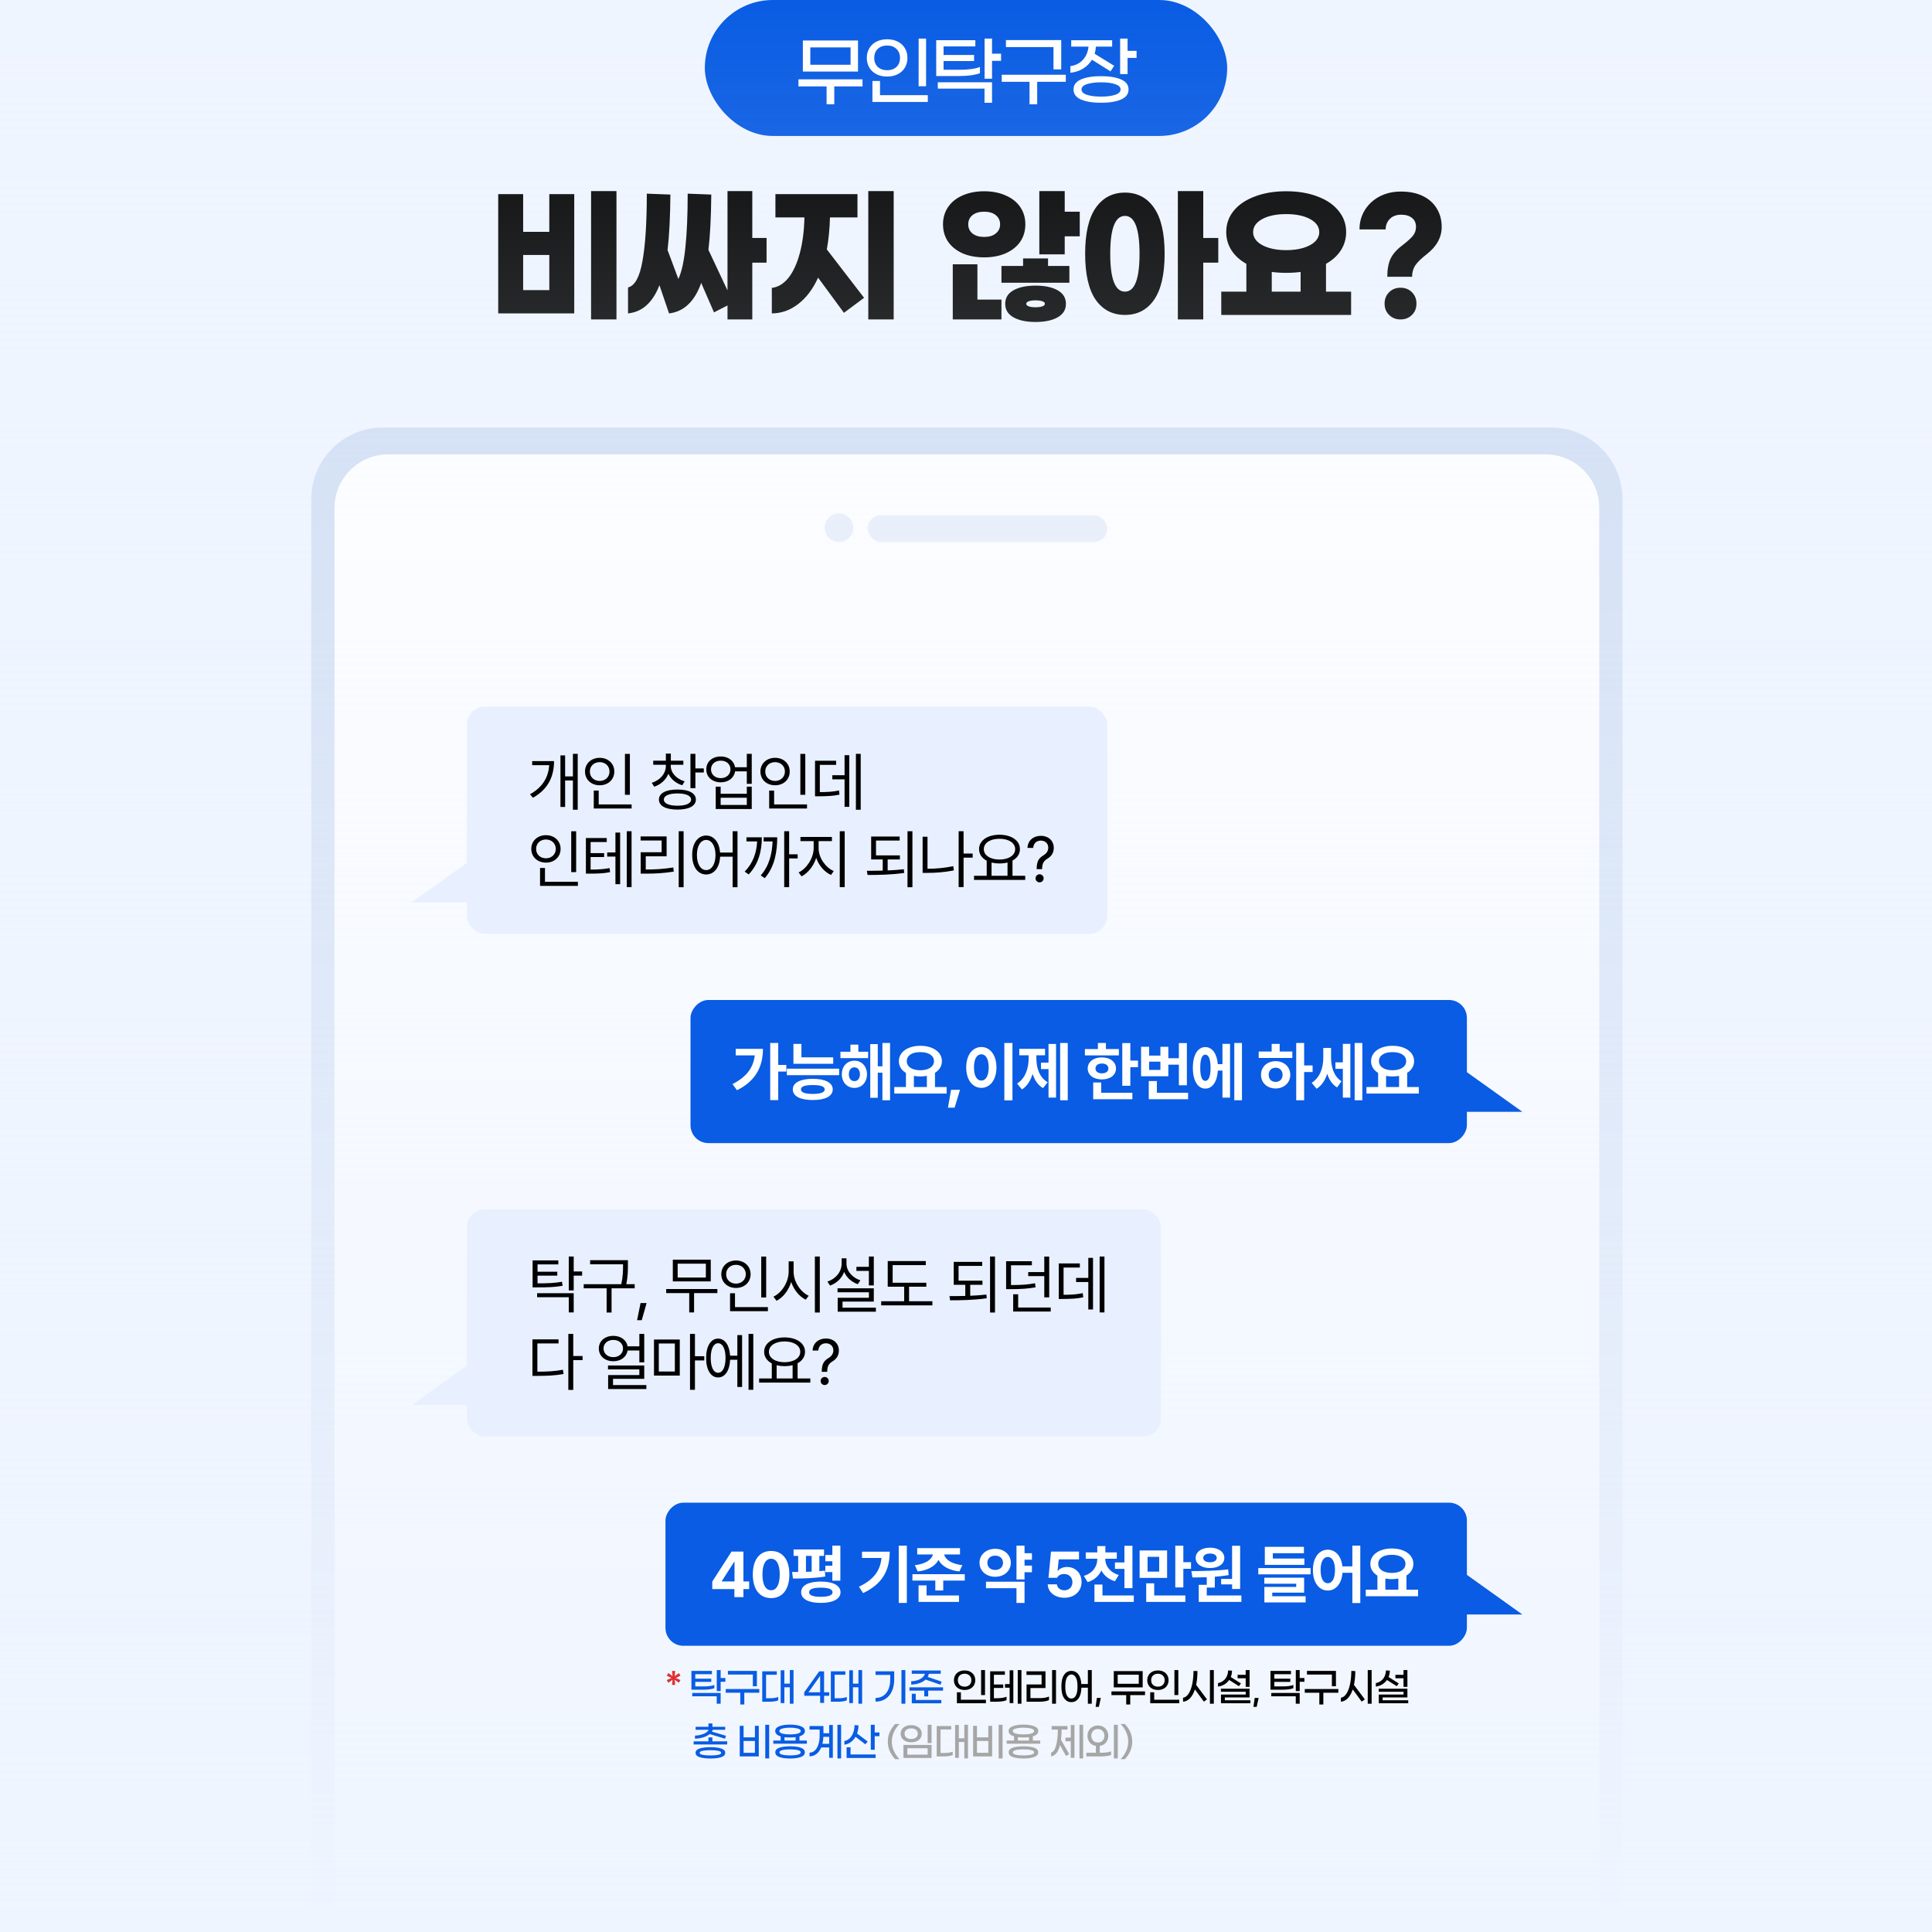
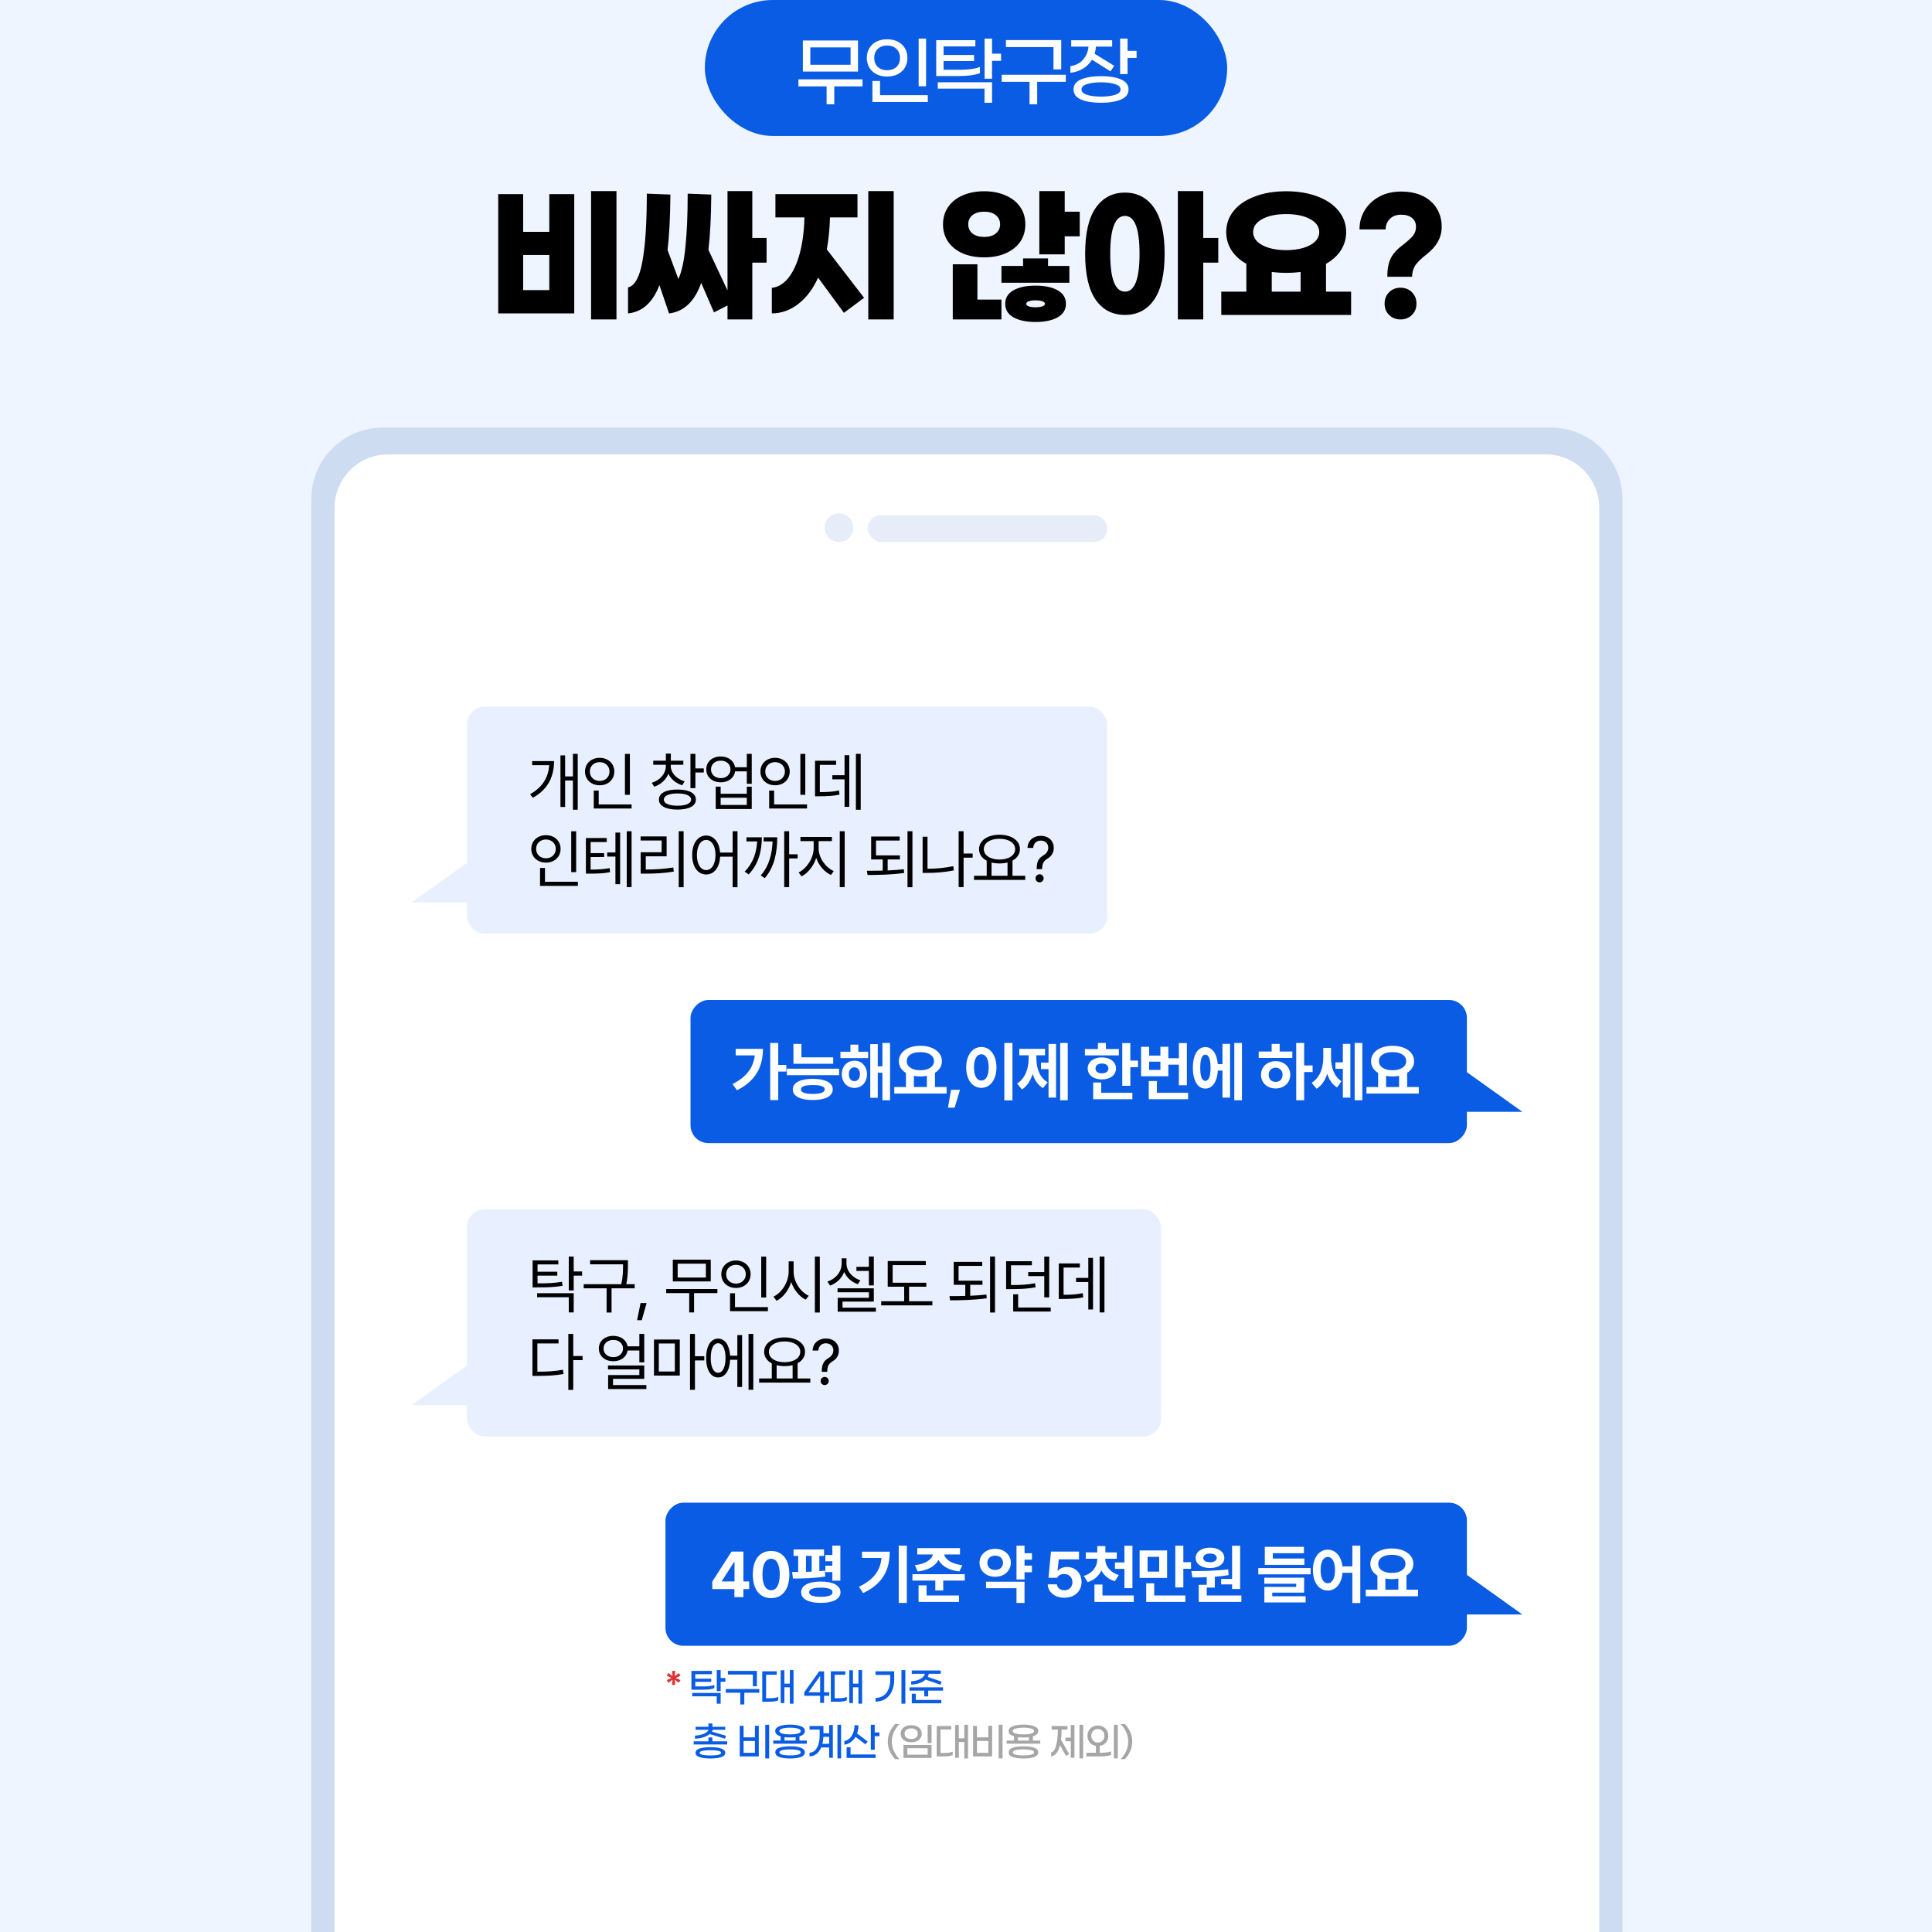
<svg xmlns="http://www.w3.org/2000/svg" width="1024" height="1024" viewBox="0 0 1024 1024" fill="none">
  <rect width="1024" height="1024" fill="#EFF5FF" />
  <rect x="373.572" width="276.859" height="72.059" rx="36.03" fill="#095CE3" />
  <path d="M454.764 37.941H425.535V21.455H454.764V37.941ZM450.822 25.118H429.477V34.317H450.822V25.118ZM457.154 45.786H442.181V55.264H438.119V45.786H423.185V42.043H457.154V45.786ZM486.898 20.459H490.84V45.706H486.898V20.459ZM470.212 40.569C468.035 40.569 466.124 40.145 464.478 39.295C462.858 38.445 461.61 37.277 460.734 35.791C459.858 34.277 459.42 32.578 459.42 30.693C459.42 28.808 459.858 27.123 460.734 25.636C461.61 24.123 462.858 22.941 464.478 22.092C466.124 21.242 468.035 20.817 470.212 20.817C472.389 20.817 474.287 21.242 475.907 22.092C477.526 22.941 478.774 24.109 479.65 25.596C480.526 27.083 480.964 28.782 480.964 30.693C480.964 32.605 480.526 34.304 479.65 35.791C478.774 37.277 477.526 38.445 475.907 39.295C474.287 40.145 472.389 40.569 470.212 40.569ZM470.212 37.224C472.256 37.224 473.902 36.64 475.15 35.472C476.398 34.277 477.022 32.684 477.022 30.693C477.022 28.702 476.385 27.109 475.11 25.915C473.862 24.72 472.23 24.123 470.212 24.123C468.168 24.123 466.509 24.72 465.234 25.915C463.987 27.109 463.363 28.702 463.363 30.693C463.363 32.684 463.987 34.277 465.234 35.472C466.509 36.64 468.168 37.224 470.212 37.224ZM462.407 42.919H466.429V50.445H491.756V54.029H462.407V42.919ZM530.579 32.246H525.8V41.724H521.858V20.459H525.8V28.463H530.579V32.246ZM519.389 38.777C518.327 39.229 516.814 39.6 514.849 39.892C512.911 40.158 510.748 40.291 508.358 40.291H496.213V21.295H516.96V24.601H500.115V29.14H516.283V32.366H500.115V36.985H508.677C510.987 36.985 513.071 36.852 514.929 36.587C516.814 36.322 518.301 35.95 519.389 35.472V38.777ZM497.049 43.596H525.8V54.467H521.818V46.981H497.049V43.596ZM558.372 24.959H533.164V21.256H562.473V36.786H558.372V24.959ZM564.902 43.357H549.73V55.264H545.668V43.357H530.934V39.614H564.902V43.357ZM602.412 26.95V30.693H597.633V39.255H593.691V20.459H597.633V26.95H602.412ZM578.757 31.649C577.589 33.587 576.009 35.167 574.018 36.388C572.054 37.583 569.824 38.313 567.328 38.578V35.034C570.089 34.662 572.306 33.547 573.979 31.689C575.678 29.804 576.66 27.481 576.925 24.72H567.766V21.335H589.469V24.72H580.868C580.788 25.994 580.562 27.255 580.191 28.503L590.545 34.875L588.593 37.822L578.757 31.649ZM583.576 40.37C587.956 40.37 591.474 40.941 594.129 42.083C596.81 43.224 598.151 45.003 598.151 47.419C598.151 49.834 596.81 51.613 594.129 52.755C591.474 53.896 587.956 54.467 583.576 54.467C579.195 54.467 575.664 53.896 572.983 52.755C570.328 51.613 569.001 49.834 569.001 47.419C569.001 45.003 570.328 43.224 572.983 42.083C575.664 40.941 579.195 40.37 583.576 40.37ZM583.576 51.202C586.655 51.202 589.151 50.883 591.062 50.246C592.974 49.609 593.929 48.666 593.929 47.419C593.929 46.171 592.974 45.228 591.062 44.591C589.151 43.954 586.655 43.636 583.576 43.636C580.523 43.636 578.027 43.954 576.089 44.591C574.178 45.228 573.222 46.171 573.222 47.419C573.222 48.666 574.178 49.609 576.089 50.246C578.001 50.883 580.496 51.202 583.576 51.202Z" fill="white" />
  <path d="M326.742 101.289V169.305H313.282V101.289H326.742ZM291.141 102.882H304.362V166.12H264.062V102.882H277.283V122.873H291.141V102.882ZM291.141 153.775V135.138H277.283V153.775H291.141ZM406.3 139.2H398.734V169.305H385.592V161.899L378.424 165.562L371.655 149.952C369.902 154.89 367.619 158.686 364.805 161.341C361.991 164.049 358.593 165.642 354.611 166.12H354.531V165.881L349.513 151.147C347.761 155.713 345.505 159.244 342.744 161.739C340.036 164.235 336.744 165.695 332.868 166.12V152.341C336.478 151.492 339.027 146.846 340.514 138.403C342.053 129.908 342.823 117.988 342.823 102.643L355.328 103.121C355.221 115.28 354.717 125.076 353.814 132.51L359.549 147.881C361.301 144.111 362.549 138.43 363.292 130.837C364.088 123.244 364.487 113.846 364.487 102.643L376.991 103.121C376.885 115.28 376.38 125.05 375.478 132.43L385.592 153.934V101.289H398.734V126.138H406.3V139.2ZM473.672 101.289V169.305H460.212V101.289H473.672ZM439.903 115.227C439.744 121.333 439.186 126.988 438.231 132.191L457.982 157.837L447.31 165.801L433.611 147.164C430.85 153.217 427.346 157.863 423.098 161.102C418.904 164.394 414.231 166.067 409.081 166.12V152.58C412.373 152.208 415.293 150.456 417.842 147.324C420.39 144.138 422.408 139.784 423.895 134.262C425.381 128.74 426.204 122.395 426.364 115.227H410.992V102.882H454.478V115.227H439.903ZM572.287 112.2V125.262H564.323V134.819H550.863V101.289H564.323V112.2H572.287ZM543.456 118.891C543.456 122.395 542.553 125.474 540.748 128.129C538.943 130.731 536.367 132.775 533.022 134.262C529.73 135.696 525.934 136.412 521.633 136.412C517.332 136.412 513.509 135.696 510.164 134.262C506.872 132.775 504.324 130.731 502.519 128.129C500.713 125.474 499.811 122.395 499.811 118.891C499.811 115.439 500.713 112.386 502.519 109.731C504.324 107.077 506.872 105.032 510.164 103.599C513.509 102.112 517.332 101.369 521.633 101.369C525.934 101.369 529.73 102.112 533.022 103.599C536.367 105.032 538.943 107.077 540.748 109.731C542.553 112.386 543.456 115.439 543.456 118.891ZM513.191 118.891C513.191 120.908 513.934 122.528 515.421 123.749C516.961 124.97 519.031 125.581 521.633 125.581C524.235 125.581 526.279 124.97 527.766 123.749C529.306 122.528 530.076 120.908 530.076 118.891C530.076 116.873 529.306 115.253 527.766 114.032C526.279 112.811 524.235 112.2 521.633 112.2C519.031 112.2 516.961 112.811 515.421 114.032C513.934 115.253 513.191 116.873 513.191 118.891ZM555.482 140.952H566.792V149.872H530.792V140.952H542.261V136.97H555.482V140.952ZM518.049 158.792H530.792V169.305H504.988V140.076H518.049V158.792ZM548.872 151.385C553.756 151.385 557.659 152.208 560.579 153.854C563.5 155.5 564.96 157.89 564.96 161.022C564.96 164.155 563.5 166.544 560.579 168.19C557.659 169.836 553.756 170.659 548.872 170.659C543.987 170.659 540.084 169.836 537.164 168.19C534.244 166.544 532.783 164.155 532.783 161.022C532.783 157.89 534.244 155.5 537.164 153.854C540.084 152.208 543.987 151.385 548.872 151.385ZM548.872 162.854C550.358 162.854 551.553 162.695 552.456 162.376C553.358 162.058 553.81 161.607 553.81 161.022C553.81 160.438 553.358 159.987 552.456 159.669C551.553 159.35 550.358 159.191 548.872 159.191C547.385 159.191 546.19 159.35 545.288 159.669C544.385 159.987 543.934 160.438 543.934 161.022C543.934 161.607 544.385 162.058 545.288 162.376C546.19 162.695 547.385 162.854 548.872 162.854ZM645.712 139.2H637.748V169.305H624.288V101.289H637.748V126.138H645.712V139.2ZM596.253 102.086C602.837 102.086 607.987 104.793 611.704 110.209C615.421 115.572 617.279 123.669 617.279 134.501C617.279 145.333 615.421 153.456 611.704 158.872C607.987 164.235 602.837 166.916 596.253 166.916C589.669 166.916 584.492 164.235 580.723 158.872C577.006 153.456 575.147 145.333 575.147 134.501C575.147 123.669 577.006 115.572 580.723 110.209C584.492 104.793 589.669 102.086 596.253 102.086ZM596.253 154.571C601.404 154.571 603.979 147.881 603.979 134.501C603.979 121.121 601.404 114.43 596.253 114.43C591.05 114.43 588.448 121.121 588.448 134.501C588.448 147.881 591.05 154.571 596.253 154.571ZM716.111 154.571V166.916H647.298V154.571H660.599V139.837C657.201 137.926 654.573 135.536 652.714 132.669C650.856 129.749 649.927 126.536 649.927 123.032C649.927 118.784 651.228 115.041 653.829 111.802C656.484 108.51 660.227 105.962 665.059 104.156C669.891 102.298 675.439 101.369 681.705 101.369C687.97 101.369 693.519 102.298 698.351 104.156C703.182 105.962 706.899 108.51 709.501 111.802C712.156 115.041 713.483 118.784 713.483 123.032C713.483 126.536 712.554 129.749 710.695 132.669C708.837 135.536 706.209 137.926 702.811 139.837V154.571H716.111ZM681.705 113.475C676.501 113.475 672.28 114.351 669.041 116.103C665.803 117.855 664.183 120.165 664.183 123.032C664.183 124.89 664.926 126.563 666.413 128.05C667.9 129.483 669.971 130.598 672.625 131.395C675.28 132.191 678.307 132.589 681.705 132.589C685.103 132.589 688.13 132.191 690.784 131.395C693.439 130.598 695.51 129.483 696.997 128.05C698.483 126.563 699.227 124.89 699.227 123.032C699.227 120.165 697.607 117.855 694.368 116.103C691.129 114.351 686.908 113.475 681.705 113.475ZM674.059 154.571H689.351V144.138C686.961 144.456 684.413 144.616 681.705 144.616C678.997 144.616 676.448 144.456 674.059 144.138V154.571ZM735.299 146.686C735.299 142.757 735.883 139.545 737.051 137.049C738.272 134.554 740.343 132.218 743.263 130.041C745.865 128.023 747.723 126.351 748.838 125.023C749.953 123.643 750.511 122.05 750.511 120.245C750.511 118.227 749.821 116.661 748.44 115.545C747.06 114.377 745.122 113.793 742.626 113.793C740.077 113.793 738.06 114.563 736.573 116.103C735.139 117.59 734.423 119.422 734.423 121.598H720.564C720.564 117.829 721.494 114.43 723.352 111.404C725.264 108.324 727.865 105.909 731.157 104.156C734.502 102.404 738.299 101.528 742.546 101.528C747.06 101.528 750.936 102.325 754.174 103.917C757.413 105.51 759.882 107.74 761.581 110.608C763.28 113.422 764.13 116.634 764.13 120.245C764.13 125.82 761.449 130.678 756.086 134.819C753.166 137.103 751.148 139.094 750.033 140.793C748.971 142.492 748.44 144.456 748.44 146.686H735.299ZM742.307 169.305C739.865 169.305 737.847 168.509 736.254 166.916C734.662 165.376 733.865 163.385 733.865 160.943C733.865 158.5 734.662 156.483 736.254 154.89C737.847 153.297 739.865 152.501 742.307 152.501C744.75 152.501 746.768 153.297 748.36 154.89C749.953 156.483 750.75 158.5 750.75 160.943C750.75 163.385 749.953 165.376 748.36 166.916C746.768 168.509 744.75 169.305 742.307 169.305Z" fill="black" />
  <path d="M164.977 264.533C164.977 243.587 181.957 226.607 202.902 226.607H822.043C842.989 226.607 859.969 243.587 859.969 264.533V1024H164.977V264.533Z" fill="#CEDCF2" />
  <path d="M177.303 269.274C177.303 253.565 190.038 240.83 205.747 240.83H819.199C834.908 240.83 847.643 253.565 847.643 269.274V1024H177.303V269.274Z" fill="white" />
  <g opacity="0.5">
    <circle cx="444.681" cy="279.703" r="7.585" fill="#CEDCF2" />
    <rect x="459.852" y="273.066" width="127.052" height="14.222" rx="7.111" fill="#CEDCF2" />
  </g>
-   <rect width="1024" height="1024" fill="url(#paint0_linear_955_839)" />
  <path d="M358.134 889.336L360.658 890.463L359.824 891.902L357.592 890.275L357.863 893.049H356.194L356.466 890.296L354.213 891.902L353.399 890.463L355.923 889.336L353.399 888.189L354.234 886.75L356.466 888.377L356.194 885.602H357.863L357.592 888.377L359.845 886.77L360.658 888.189L358.134 889.336Z" fill="#DF3030" />
  <path d="M474.444 932.374C473.207 931.039 472.247 929.607 471.566 928.077C470.898 926.548 470.564 924.879 470.564 923.071C470.564 921.263 470.898 919.595 471.566 918.065C472.247 916.535 473.207 915.103 474.444 913.768H476.76C475.494 915.061 474.5 916.494 473.777 918.065C473.054 919.636 472.692 921.305 472.692 923.071C472.692 924.837 473.054 926.506 473.777 928.077C474.5 929.649 475.494 931.081 476.76 932.374H474.444ZM491.682 914.185H493.747V923.864H491.682V914.185ZM482.963 923.426C481.837 923.426 480.849 923.238 480.001 922.863C479.167 922.487 478.52 921.959 478.061 921.277C477.602 920.582 477.373 919.789 477.373 918.899C477.373 918.009 477.602 917.224 478.061 916.542C478.52 915.861 479.167 915.332 480.001 914.957C480.849 914.568 481.837 914.373 482.963 914.373C484.076 914.373 485.049 914.568 485.883 914.957C486.732 915.332 487.385 915.861 487.844 916.542C488.303 917.224 488.533 918.009 488.533 918.899C488.533 919.789 488.303 920.582 487.844 921.277C487.385 921.959 486.732 922.487 485.883 922.863C485.049 923.238 484.076 923.426 482.963 923.426ZM482.963 921.715C484.006 921.715 484.847 921.465 485.487 920.964C486.141 920.464 486.468 919.775 486.468 918.899C486.468 918.023 486.141 917.335 485.487 916.834C484.847 916.334 484.006 916.083 482.963 916.083C481.906 916.083 481.051 916.334 480.397 916.834C479.758 917.335 479.438 918.023 479.438 918.899C479.438 919.775 479.758 920.464 480.397 920.964C481.051 921.465 481.906 921.715 482.963 921.715ZM478.854 924.844H493.747V931.77H478.854V924.844ZM491.682 930.017V926.596H480.919V930.017H491.682ZM513.061 914.185V931.999H511.101V923.301H508.201V931.686H506.24V914.289H508.201V921.361H511.101V914.185H513.061ZM500.796 929.1C501.561 929.1 502.305 929.044 503.028 928.933C503.765 928.807 504.405 928.634 504.947 928.411V930.226C504.432 930.448 503.779 930.622 502.986 930.747C502.194 930.873 501.387 930.935 500.567 930.935H496.478V914.832H504.175V916.667H498.502V929.1H500.796ZM531.374 914.185V931.999H529.309V914.185H531.374ZM523.823 914.707H525.867V930.935H515.771V914.707H517.815V920.839H523.823V914.707ZM523.823 929.037V922.737H517.815V929.037H523.823ZM551.355 922.529V924.198H533.562V922.529H537.463V920.297C536.559 920.033 535.85 919.664 535.335 919.191C534.835 918.719 534.584 918.148 534.584 917.481C534.584 916.341 535.315 915.492 536.775 914.936C538.235 914.366 540.126 914.081 542.448 914.081C544.771 914.081 546.662 914.366 548.122 914.936C549.582 915.492 550.312 916.341 550.312 917.481C550.312 918.148 550.055 918.719 549.541 919.191C549.04 919.664 548.338 920.033 547.434 920.297V922.529H551.355ZM536.775 917.481C536.775 918.079 537.303 918.531 538.36 918.837C539.417 919.129 540.78 919.275 542.448 919.275C544.117 919.275 545.48 919.129 546.537 918.837C547.594 918.531 548.122 918.079 548.122 917.481C548.122 916.897 547.587 916.459 546.516 916.167C545.459 915.861 544.103 915.708 542.448 915.708C540.794 915.708 539.431 915.861 538.36 916.167C537.303 916.459 536.775 916.897 536.775 917.481ZM539.507 922.529H545.39V920.735C544.416 920.846 543.436 920.902 542.448 920.902C541.461 920.902 540.481 920.846 539.507 920.735V922.529ZM542.448 925.574C544.799 925.574 546.69 925.825 548.122 926.325C549.554 926.826 550.271 927.646 550.271 928.787C550.271 929.927 549.547 930.754 548.101 931.269C546.669 931.783 544.785 932.041 542.448 932.041C540.112 932.041 538.221 931.783 536.775 931.269C535.342 930.754 534.626 929.927 534.626 928.787C534.626 927.646 535.342 926.826 536.775 926.325C538.207 925.825 540.098 925.574 542.448 925.574ZM542.448 930.414C544.075 930.414 545.424 930.282 546.495 930.017C547.566 929.767 548.101 929.357 548.101 928.787C548.101 928.23 547.566 927.827 546.495 927.577C545.424 927.326 544.075 927.201 542.448 927.201C540.821 927.201 539.472 927.326 538.402 927.577C537.345 927.827 536.816 928.23 536.816 928.787C536.816 929.357 537.345 929.767 538.402 930.017C539.472 930.282 540.821 930.414 542.448 930.414ZM574.096 914.185V931.999H572.135V914.185H574.096ZM567.525 914.289H569.486V931.686H567.525V922.904H564.709V920.964H567.525V914.289ZM562.665 916.709C562.651 918.712 562.547 920.506 562.352 922.091L566.691 929.725L565.001 930.685L561.831 924.928C560.954 928.543 559.383 930.546 557.116 930.935V928.912C558.271 928.592 559.147 927.361 559.745 925.22C560.343 923.064 560.655 920.227 560.683 916.709H557.408V914.832H565.794V916.709H562.665ZM592.45 914.185V931.999H590.385V914.185H592.45ZM583.063 928.995C585.789 928.995 587.736 928.745 588.904 928.244V930.184C587.68 930.685 585.74 930.935 583.084 930.935H575.784V928.995H580.852V925.366C579.976 925.227 579.198 924.914 578.516 924.427C577.849 923.926 577.327 923.301 576.952 922.55C576.576 921.785 576.389 920.937 576.389 920.005C576.389 918.948 576.625 918.009 577.098 917.189C577.571 916.368 578.224 915.729 579.059 915.27C579.893 914.797 580.838 914.561 581.895 914.561C582.952 914.561 583.898 914.797 584.732 915.27C585.567 915.729 586.22 916.375 586.693 917.21C587.166 918.03 587.402 918.962 587.402 920.005C587.402 920.937 587.214 921.785 586.839 922.55C586.464 923.315 585.935 923.94 585.254 924.427C584.572 924.914 583.787 925.227 582.897 925.366V928.995H583.063ZM578.412 920.005C578.412 920.672 578.551 921.277 578.829 921.82C579.121 922.362 579.531 922.793 580.06 923.113C580.588 923.419 581.2 923.572 581.895 923.572C582.577 923.572 583.182 923.419 583.71 923.113C584.239 922.793 584.649 922.362 584.941 921.82C585.233 921.277 585.379 920.672 585.379 920.005C585.379 919.337 585.233 918.732 584.941 918.19C584.649 917.634 584.239 917.203 583.71 916.897C583.182 916.577 582.577 916.417 581.895 916.417C581.2 916.417 580.588 916.577 580.06 916.897C579.531 917.203 579.121 917.634 578.829 918.19C578.551 918.732 578.412 919.337 578.412 920.005ZM593.929 932.374C595.195 931.095 596.182 929.67 596.891 928.098C597.614 926.513 597.976 924.837 597.976 923.071C597.976 921.305 597.614 919.636 596.891 918.065C596.182 916.48 595.195 915.047 593.929 913.768H596.224C598.81 916.535 600.104 919.636 600.104 923.071C600.104 926.506 598.81 929.607 596.224 932.374H593.929Z" fill="#A6A6A6" />
  <path d="M384.466 891.359H381.963V896.324H379.898V885.185H381.963V889.378H384.466V891.359ZM378.604 894.78C378.048 895.017 377.255 895.211 376.226 895.364C375.211 895.504 374.078 895.573 372.826 895.573H366.464V885.623H377.332V887.355H368.508V889.732H376.977V891.422H368.508V893.842H372.993C374.203 893.842 375.295 893.772 376.268 893.633C377.255 893.494 378.034 893.299 378.604 893.049V894.78ZM366.902 897.304H381.963V902.999H379.877V899.077H366.902V897.304ZM399.024 887.542H385.82V885.602H401.172V893.737H399.024V887.542ZM402.445 897.179H394.497V903.416H392.37V897.179H384.652V895.218H402.445V897.179ZM420.59 885.185V902.999H418.63V894.301H415.73V902.686H413.769V885.289H415.73V892.361H418.63V885.185H420.59ZM408.325 900.1C409.09 900.1 409.834 900.044 410.557 899.933C411.294 899.807 411.934 899.634 412.476 899.411V901.226C411.962 901.448 411.308 901.622 410.515 901.747C409.723 901.873 408.916 901.935 408.096 901.935H404.007V885.832H411.704V887.667H406.031V900.1H408.325ZM434.695 898.785H426.268V896.929L434.195 885.853H436.781V896.929H439.514V898.785H436.781V902.561H434.695V898.785ZM434.695 896.929V888.251L428.521 896.929H434.695ZM456.945 885.185V902.999H454.984V894.301H452.085V902.686H450.124V885.289H452.085V892.361H454.984V885.185H456.945ZM444.68 900.1C445.445 900.1 446.189 900.044 446.912 899.933C447.649 899.807 448.288 899.634 448.831 899.411V901.226C448.316 901.448 447.663 901.622 446.87 901.747C446.077 901.873 445.271 901.935 444.45 901.935H440.362V885.832H448.059V887.667H442.385V900.1H444.68ZM477.787 885.185H479.852V902.999H477.787V885.185ZM464.062 899.933C465.661 899.933 467.045 899.536 468.213 898.744C469.395 897.937 470.292 896.804 470.904 895.344C471.53 893.87 471.842 892.145 471.842 890.171V887.73H464.062V885.832H473.949V890.129C473.949 892.493 473.546 894.565 472.739 896.345C471.947 898.111 470.799 899.481 469.298 900.454C467.81 901.414 466.064 901.893 464.062 901.893V899.933ZM490.593 890.212C489.703 891.033 488.577 891.672 487.214 892.131C485.851 892.59 484.433 892.834 482.959 892.861V891.109C484.029 891.081 485.079 890.908 486.108 890.588C487.151 890.268 488.041 889.816 488.778 889.232C489.529 888.648 490.002 887.952 490.197 887.146H483.251V885.394H498.603V887.146H492.283C492.213 887.688 492.025 888.238 491.719 888.794L499.083 891.297L498.457 892.945L490.593 890.212ZM499.834 894.322V896.074H491.97V899.14H489.884V896.074H482.041V894.322H499.834ZM485.378 901.017H498.916V902.79H483.271V897.722H485.378V901.017ZM376.153 919.087C375.249 919.838 374.088 920.429 372.67 920.86C371.265 921.277 369.826 921.5 368.352 921.528V919.901C369.923 919.859 371.411 919.567 372.816 919.024C374.22 918.482 375.145 917.752 375.59 916.834H368.685V915.228H375.486V913.476H377.592V915.228H384.372V916.834H377.78C377.669 917.196 377.523 917.516 377.342 917.794L384.789 920.005L384.246 921.548L376.153 919.087ZM385.435 922.946V924.594H367.642V922.946H375.486V920.86H377.571V922.946H385.435ZM376.528 926.033C378.893 926.033 380.791 926.27 382.223 926.742C383.669 927.201 384.392 927.966 384.392 929.037C384.392 930.108 383.669 930.873 382.223 931.331C380.791 931.804 378.893 932.041 376.528 932.041C374.178 932.041 372.28 931.804 370.834 931.331C369.388 930.859 368.665 930.094 368.665 929.037C368.665 927.966 369.381 927.201 370.813 926.742C372.259 926.27 374.164 926.033 376.528 926.033ZM376.528 930.435C378.183 930.435 379.546 930.323 380.617 930.101C381.688 929.892 382.223 929.538 382.223 929.037C382.223 928.536 381.681 928.175 380.596 927.952C379.525 927.73 378.169 927.619 376.528 927.619C374.888 927.619 373.525 927.73 372.44 927.952C371.369 928.175 370.834 928.536 370.834 929.037C370.834 929.538 371.369 929.892 372.44 930.101C373.511 930.323 374.874 930.435 376.528 930.435ZM407.675 914.185V931.999H405.61V914.185H407.675ZM400.124 914.707H402.168V930.935H392.073V914.707H394.117V920.839H400.124V914.707ZM400.124 929.037V922.737H394.117V929.037H400.124ZM427.657 922.529V924.198H409.864V922.529H413.764V920.297C412.86 920.033 412.151 919.664 411.637 919.191C411.136 918.719 410.886 918.148 410.886 917.481C410.886 916.341 411.616 915.492 413.076 914.936C414.536 914.366 416.427 914.081 418.75 914.081C421.072 914.081 422.963 914.366 424.423 914.936C425.884 915.492 426.614 916.341 426.614 917.481C426.614 918.148 426.356 918.719 425.842 919.191C425.341 919.664 424.639 920.033 423.735 920.297V922.529H427.657ZM413.076 917.481C413.076 918.079 413.604 918.531 414.661 918.837C415.718 919.129 417.081 919.275 418.75 919.275C420.418 919.275 421.781 919.129 422.838 918.837C423.895 918.531 424.423 918.079 424.423 917.481C424.423 916.897 423.888 916.459 422.817 916.167C421.76 915.861 420.405 915.708 418.75 915.708C417.095 915.708 415.732 915.861 414.661 916.167C413.604 916.459 413.076 916.897 413.076 917.481ZM415.809 922.529H421.691V920.735C420.717 920.846 419.737 920.902 418.75 920.902C417.762 920.902 416.782 920.846 415.809 920.735V922.529ZM418.75 925.574C421.1 925.574 422.991 925.825 424.423 926.325C425.856 926.826 426.572 927.646 426.572 928.787C426.572 929.927 425.849 930.754 424.403 931.269C422.97 931.783 421.086 932.041 418.75 932.041C416.413 932.041 414.522 931.783 413.076 931.269C411.644 930.754 410.927 929.927 410.927 928.787C410.927 927.646 411.644 926.826 413.076 926.325C414.508 925.825 416.4 925.574 418.75 925.574ZM418.75 930.414C420.377 930.414 421.726 930.282 422.796 930.017C423.867 929.767 424.403 929.357 424.403 928.787C424.403 928.23 423.867 927.827 422.796 927.577C421.726 927.326 420.377 927.201 418.75 927.201C417.123 927.201 415.774 927.326 414.703 927.577C413.646 927.827 413.118 928.23 413.118 928.787C413.118 929.357 413.646 929.767 414.703 930.017C415.774 930.282 417.123 930.414 418.75 930.414ZM445.802 914.185V931.999H443.862V914.185H445.802ZM439.482 914.289H441.422V931.686H439.482V926.179H435.268C434.629 927.681 433.774 928.842 432.703 929.663C431.632 930.469 430.422 930.88 429.073 930.893V928.954C430.172 928.926 431.124 928.529 431.931 927.765C432.738 926.986 433.356 925.908 433.787 924.531C434.219 923.155 434.434 921.555 434.434 919.734V916.709H429.073V914.832H436.437V918.649H439.482V914.289ZM439.482 924.26V920.568H436.416C436.346 921.959 436.172 923.189 435.894 924.26H439.482ZM466.118 918.232V920.213H463.614V927.41H461.549V914.185H463.614V918.232H466.118ZM453.456 920.526C452.788 921.681 451.947 922.626 450.932 923.363C449.931 924.1 448.797 924.552 447.532 924.719V922.779C448.63 922.584 449.583 922.091 450.39 921.298C451.196 920.492 451.815 919.483 452.246 918.274C452.691 917.05 452.921 915.743 452.934 914.352L455 914.477C455 916.007 454.756 917.446 454.269 918.795L459.901 923.05L458.65 924.531L453.456 920.526ZM450.807 929.892H464.094V931.77H448.721V926.096H450.807V929.892Z" fill="#095CE3" />
-   <path d="M520.009 885.185H522.074V898.41H520.009V885.185ZM511.269 895.719C510.128 895.719 509.127 895.497 508.265 895.052C507.417 894.607 506.763 893.995 506.304 893.216C505.845 892.423 505.616 891.533 505.616 890.546C505.616 889.559 505.845 888.676 506.304 887.897C506.763 887.104 507.417 886.485 508.265 886.04C509.127 885.595 510.128 885.373 511.269 885.373C512.409 885.373 513.403 885.595 514.251 886.04C515.1 886.485 515.753 887.097 516.212 887.876C516.671 888.655 516.901 889.545 516.901 890.546C516.901 891.547 516.671 892.437 516.212 893.216C515.753 893.995 515.1 894.607 514.251 895.052C513.403 895.497 512.409 895.719 511.269 895.719ZM511.269 893.967C512.339 893.967 513.201 893.661 513.855 893.049C514.509 892.423 514.835 891.589 514.835 890.546C514.835 889.503 514.502 888.669 513.834 888.043C513.181 887.417 512.325 887.104 511.269 887.104C510.198 887.104 509.329 887.417 508.661 888.043C508.008 888.669 507.681 889.503 507.681 890.546C507.681 891.589 508.008 892.423 508.661 893.049C509.329 893.661 510.198 893.967 511.269 893.967ZM507.18 896.95H509.287V900.892H522.553V902.77H507.18V896.95ZM541.387 885.185V902.999H539.427V885.185H541.387ZM535.13 885.289H537.09V902.686H535.13V894.509H532.668V892.611H535.13V885.289ZM528.33 900.1C530.499 900.1 532.216 899.828 533.482 899.286V901.142C532.898 901.407 532.154 901.601 531.25 901.727C530.346 901.866 529.338 901.935 528.225 901.935H524.804V885.832H532.606V887.667H526.786V892.82H531.73V894.655H526.786V900.1H528.33ZM557.635 885.185H559.7V902.999H557.635V885.185ZM544.097 892.799H552.066V887.73H544.056V885.832H554.131V894.697H546.162V900.037H551.377C552.226 900.037 553.067 899.96 553.901 899.807C554.75 899.655 555.445 899.446 555.987 899.182V901.08C555.459 901.344 554.77 901.553 553.922 901.706C553.074 901.859 552.205 901.935 551.315 901.935H544.097V892.799ZM578.659 885.185V902.999H576.594V894.509H573.173C573.09 897.04 572.569 898.952 571.609 900.246C570.663 901.525 569.419 902.165 567.875 902.165C566.248 902.165 564.955 901.469 563.995 900.079C563.036 898.688 562.556 896.623 562.556 893.883C562.556 891.144 563.036 889.079 563.995 887.688C564.955 886.298 566.248 885.602 567.875 885.602C569.363 885.602 570.573 886.186 571.505 887.355C572.436 888.523 572.979 890.261 573.132 892.569H576.594V885.185H578.659ZM567.875 900.266C568.849 900.266 569.627 899.745 570.211 898.702C570.809 897.645 571.108 896.039 571.108 893.883C571.108 891.728 570.809 890.129 570.211 889.086C569.627 888.029 568.849 887.501 567.875 887.501C566.888 887.501 566.095 888.029 565.497 889.086C564.913 890.129 564.621 891.728 564.621 893.883C564.621 896.039 564.913 897.645 565.497 898.702C566.095 899.745 566.888 900.266 567.875 900.266ZM582.412 904.668H580.702L581.369 899.954H583.455L582.412 904.668ZM605.638 894.342H590.328V885.707H605.638V894.342ZM603.573 887.626H592.393V892.444H603.573V887.626ZM606.89 898.452H599.047V903.416H596.919V898.452H589.097V896.491H606.89V898.452ZM622.47 885.185H624.535V898.41H622.47V885.185ZM613.73 895.719C612.59 895.719 611.588 895.497 610.726 895.052C609.878 894.607 609.224 893.995 608.765 893.216C608.306 892.423 608.077 891.533 608.077 890.546C608.077 889.559 608.306 888.676 608.765 887.897C609.224 887.104 609.878 886.485 610.726 886.04C611.588 885.595 612.59 885.373 613.73 885.373C614.87 885.373 615.864 885.595 616.713 886.04C617.561 886.485 618.215 887.097 618.673 887.876C619.132 888.655 619.362 889.545 619.362 890.546C619.362 891.547 619.132 892.437 618.673 893.216C618.215 893.995 617.561 894.607 616.713 895.052C615.864 895.497 614.87 895.719 613.73 895.719ZM613.73 893.967C614.801 893.967 615.663 893.661 616.316 893.049C616.97 892.423 617.297 891.589 617.297 890.546C617.297 889.503 616.963 888.669 616.296 888.043C615.642 887.417 614.787 887.104 613.73 887.104C612.659 887.104 611.79 887.417 611.122 888.043C610.469 888.669 610.142 889.503 610.142 890.546C610.142 891.589 610.469 892.423 611.122 893.049C611.79 893.661 612.659 893.967 613.73 893.967ZM609.641 896.95H611.748V900.892H625.015V902.77H609.641V896.95ZM643.348 885.185V902.999H641.283V885.185H643.348ZM634.692 885.707C634.664 888.488 634.427 890.928 633.982 893.028L639.74 900.704L638.071 901.893L633.336 895.427C632.668 897.416 631.799 898.973 630.728 900.1C629.658 901.226 628.427 901.838 627.036 901.935V899.849C628.19 899.668 629.185 898.931 630.019 897.638C630.854 896.331 631.486 894.634 631.917 892.548C632.348 890.463 632.571 888.154 632.585 885.623L634.692 885.707ZM660.242 889.524H655.945V887.688H660.242V885.185H662.307V894.071H660.242V889.524ZM651.482 890.421C650.828 891.366 649.994 892.145 648.978 892.757C647.977 893.355 646.844 893.744 645.578 893.925V892.069C646.663 891.874 647.602 891.457 648.394 890.817C649.201 890.177 649.82 889.385 650.251 888.439C650.682 887.48 650.904 886.451 650.918 885.352L652.983 885.477C652.983 886.645 652.768 887.772 652.337 888.856L657.718 892.256L656.655 893.717L651.482 890.421ZM662.746 901.163V902.77H647.143V898.139H660.263V896.658H647.101V895.052H662.307V899.661H649.187V901.163H662.746ZM666.06 904.668H664.35L665.017 899.954H667.103L666.06 904.668ZM691.372 891.359H688.869V896.324H686.804V885.185H688.869V889.378H691.372V891.359ZM685.511 894.78C684.955 895.017 684.162 895.211 683.133 895.364C682.118 895.504 680.984 895.573 679.733 895.573H673.371V885.623H684.238V887.355H675.415V889.732H683.884V891.422H675.415V893.842H679.9C681.109 893.842 682.201 893.772 683.175 893.633C684.162 893.494 684.941 893.299 685.511 893.049V894.78ZM673.809 897.304H688.869V902.999H686.783V899.077H673.809V897.304ZM705.93 887.542H692.726V885.602H708.079V893.737H705.93V887.542ZM709.351 897.179H701.404V903.416H699.276V897.179H691.558V895.218H709.351V897.179ZM726.996 885.185V902.999H724.931V885.185H726.996ZM718.34 885.707C718.312 888.488 718.075 890.928 717.63 893.028L723.388 900.704L721.719 901.893L716.984 895.427C716.316 897.416 715.447 898.973 714.376 900.1C713.306 901.226 712.075 901.838 710.684 901.935V899.849C711.839 899.668 712.833 898.931 713.667 897.638C714.502 896.331 715.134 894.634 715.565 892.548C715.996 890.463 716.219 888.154 716.233 885.623L718.34 885.707ZM743.89 889.524H739.593V887.688H743.89V885.185H745.956V894.071H743.89V889.524ZM735.13 890.421C734.476 891.366 733.642 892.145 732.626 892.757C731.625 893.355 730.492 893.744 729.226 893.925V892.069C730.311 891.874 731.25 891.457 732.042 890.817C732.849 890.177 733.468 889.385 733.899 888.439C734.33 887.48 734.552 886.451 734.566 885.352L736.631 885.477C736.631 886.645 736.416 887.772 735.985 888.856L741.367 892.256L740.303 893.717L735.13 890.421ZM746.394 901.163V902.77H730.791V898.139H743.911V896.658H730.749V895.052H745.956V899.661H732.835V901.163H746.394Z" fill="black" />
  <rect x="247.467" y="374.519" width="339.437" height="120.415" rx="9.481" fill="#E8F0FF" />
  <path d="M247.941 457.007L218.074 478.341H247.941V457.007Z" fill="#E8F0FF" />
  <path d="M303.653 411.513V399.561H306.199V429.192H303.653V413.681H299.528V427.707H297.053V400.363H299.528V411.513H303.653ZM282.06 403.404H293.658C293.635 410.947 290.994 418.066 282.461 422.828L280.929 420.965C287.836 417.123 290.664 411.701 291.101 405.572H282.06V403.404ZM331.233 399.585H333.85V421.248H331.233V399.585ZM317.844 416.204C313.412 416.227 310.065 413.234 310.065 408.92C310.065 404.653 313.412 401.659 317.844 401.659C322.276 401.659 325.599 404.653 325.599 408.92C325.599 413.234 322.276 416.227 317.844 416.204ZM312.634 408.92C312.611 411.866 314.85 413.917 317.844 413.917C320.791 413.917 323.054 411.866 323.054 408.92C323.054 406.02 320.791 403.946 317.844 403.946C314.85 403.946 312.611 406.02 312.634 408.92ZM317.325 419.032V426.364H334.769V428.532H314.709V419.032H317.325ZM354.275 410.098C352.99 413.304 350.256 415.779 346.767 416.982L345.447 414.907C349.855 413.54 352.92 410.004 352.92 405.95V405.337H346.225V403.192H352.92V399.42H355.56V403.192H362.184V405.337H355.513V405.95C355.513 409.58 358.483 412.833 362.867 414.129L361.618 416.204C358.212 415.167 355.572 412.939 354.275 410.098ZM368.572 399.561V407.27H373.027V409.438H368.572V417.736H365.955V399.561H368.572ZM359.072 418.467C365.178 418.467 368.831 420.4 368.831 423.794C368.831 427.165 365.178 429.098 359.072 429.098C352.943 429.098 349.242 427.165 349.242 423.794C349.242 420.4 352.943 418.467 359.072 418.467ZM359.072 427.047C363.551 427.047 366.285 425.845 366.285 423.794C366.285 421.72 363.551 420.541 359.072 420.541C354.57 420.541 351.835 421.72 351.859 423.794C351.835 425.845 354.57 427.047 359.072 427.047ZM395.822 406.657V399.561H398.439V415.449H395.822V408.825H389.611C389.092 412.314 386.051 414.648 382.032 414.648C377.53 414.648 374.324 411.843 374.347 407.788C374.324 403.757 377.53 400.929 382.032 400.952C386.016 400.929 389.033 403.239 389.599 406.657H395.822ZM382.032 412.432C385.026 412.432 387.171 410.476 387.171 407.788C387.171 405.054 385.026 403.144 382.032 403.168C378.991 403.144 376.846 405.054 376.846 407.788C376.846 410.476 378.991 412.432 382.032 412.432ZM381.961 420.706H395.822V416.958H398.439V428.792H379.345V416.958H381.961V420.706ZM381.961 426.646H395.822V422.804H381.961V426.646ZM424.204 399.585H426.821V421.248H424.204V399.585ZM410.815 416.204C406.383 416.227 403.036 413.234 403.036 408.92C403.036 404.653 406.383 401.659 410.815 401.659C415.246 401.659 418.57 404.653 418.57 408.92C418.57 413.234 415.246 416.227 410.815 416.204ZM405.605 408.92C405.581 411.866 407.821 413.917 410.815 413.917C413.761 413.917 416.024 411.866 416.024 408.92C416.024 406.02 413.761 403.946 410.815 403.946C407.821 403.946 405.581 406.02 405.605 408.92ZM410.296 419.032V426.364H427.74V428.532H407.679V419.032H410.296ZM453.646 429.192V399.561H456.192V429.192H453.646ZM441.153 410.876H447.635V400.269H450.134V427.637H447.635V413.069H441.153V410.876ZM434.529 405.384V419.834C438.807 419.822 441.506 419.657 444.689 418.962L444.948 421.178C441.53 421.885 438.631 422.026 433.869 422.05H431.983V403.215H443.157V405.384H434.529ZM302.757 440.585H305.374V462.248H302.757V440.585ZM289.368 457.204C284.936 457.227 281.589 454.234 281.589 449.92C281.589 445.653 284.936 442.659 289.368 442.659C293.8 442.659 297.123 445.653 297.123 449.92C297.123 454.234 293.8 457.227 289.368 457.204ZM284.158 449.92C284.135 452.866 286.374 454.917 289.368 454.917C292.315 454.917 294.578 452.866 294.578 449.92C294.578 447.02 292.315 444.946 289.368 444.946C286.374 444.946 284.135 447.02 284.158 449.92ZM288.849 460.032V467.364H306.293V469.532H286.233V460.032H288.849ZM332.2 470.192V440.561H334.746V470.192H332.2ZM321.828 451.806H326.189V441.269H328.687V468.637H326.189V453.998H321.828V451.806ZM313.035 454.234V460.905C317.302 460.869 319.907 460.704 323.101 460.103L323.36 462.248C319.918 462.955 317.113 463.026 312.399 463.05H310.536V444.168H321.592V446.29H313.035V452.159H320.201V454.234H313.035ZM359.733 470.239V440.561H362.326V470.239H359.733ZM342.265 453.856V460.858C347.18 460.846 351.553 460.634 356.857 459.773L357.116 461.965C351.671 462.838 347.169 463.05 342.053 463.05H339.578V451.711H350.681V445.488H339.531V443.319H353.321V453.856H342.265ZM388.303 451.876V440.561H390.896V470.239H388.303V454.045H381.679C381.396 459.856 378.438 463.498 374.301 463.498C369.916 463.498 366.852 459.49 366.876 453.173C366.852 446.879 369.916 442.872 374.301 442.848C378.332 442.872 381.243 446.337 381.656 451.876H388.303ZM374.301 461.164C377.2 461.164 379.228 458.005 379.228 453.173C379.228 448.364 377.2 445.205 374.301 445.182C371.378 445.205 369.374 448.364 369.374 453.173C369.374 458.005 371.378 461.164 374.301 461.164ZM418.264 452.796H422.767V454.988H418.264V470.192H415.648V440.561H418.264V452.796ZM403.791 443.791C403.767 450.839 402.188 457.793 396.813 463.474L394.691 461.989C399.182 457.416 400.985 451.888 401.304 445.983H395.634V443.791H403.791ZM404.733 443.791H411.947C411.923 450.816 410.886 458.995 405.346 465.454L403.201 463.993C407.845 458.748 409.236 452.159 409.483 445.983H404.733V443.791ZM445.09 470.192V440.561H447.707V470.192H445.09ZM433.893 445.795V449.66C433.893 454.681 437.547 459.797 441.908 461.683L440.446 463.757C436.981 462.178 433.999 458.771 432.608 454.681C431.218 459.019 428.224 462.79 424.841 464.488L423.285 462.413C427.528 460.386 431.229 454.776 431.253 449.66V445.795H424.252V443.602H440.941V445.795H433.893ZM480.991 470.239V440.561H483.607V470.239H480.991ZM470.477 455.53V461.353C473.377 461.223 476.288 461.034 479.034 460.716L479.247 462.673C472.67 463.639 465.504 463.757 459.823 463.757L459.469 461.541C462.05 461.541 464.914 461.518 467.861 461.435V455.53H461.732V443.39H476.842V445.512H464.301V453.361H476.96V455.53H470.477ZM510.716 452.395H515.525V454.587H510.716V470.169H508.1V440.561H510.716V452.395ZM491.599 443.484V460.457C495.936 460.445 500.368 460.103 505.247 459.09L505.577 461.329C500.462 462.343 495.865 462.649 491.363 462.649H489.006V443.484H491.599ZM536.646 456.119V464.181H543.388V466.374H516.256V464.181H522.974V456.19C520.452 454.87 518.92 452.737 518.92 450.061C518.92 445.465 523.422 442.447 529.74 442.424C536.081 442.447 540.583 445.465 540.583 450.061C540.583 452.701 539.098 454.799 536.646 456.119ZM521.442 450.061C521.442 453.361 524.884 455.577 529.74 455.577C534.572 455.577 538.061 453.361 538.061 450.061C538.061 446.737 534.572 444.545 529.74 444.569C524.884 444.545 521.442 446.737 521.442 450.061ZM525.544 457.157V464.181H534.006V457.145C532.722 457.475 531.284 457.652 529.74 457.652C528.219 457.652 526.817 457.475 525.544 457.157ZM552.346 460.669H549.447V460.527C549.494 456.049 550.861 454.681 553.147 453.291C554.538 452.442 555.599 451.122 555.599 449.26C555.599 446.973 553.831 445.535 551.639 445.535C549.729 445.535 547.82 446.667 547.631 449.401H544.591C544.756 445.37 547.82 443.013 551.639 443.013C555.811 443.013 558.522 445.7 558.522 449.378C558.522 451.994 557.296 453.809 555.222 455.082C553.147 456.355 552.393 457.628 552.346 460.527V460.669ZM551.002 467.67C549.824 467.67 548.834 466.704 548.857 465.525C548.834 464.346 549.824 463.38 551.002 463.38C552.181 463.38 553.147 464.346 553.147 465.525C553.147 466.704 552.181 467.67 551.002 467.67Z" fill="black" />
  <rect x="247.467" y="640.948" width="367.881" height="120.415" rx="9.481" fill="#E8F0FF" />
  <path d="M247.941 723.437L218.074 744.77H247.941V723.437Z" fill="#E8F0FF" />
  <path d="M304.077 673.888H308.533V676.127H304.077V683.953H301.461V665.991H304.077V673.888ZM297.878 679.357L298.184 681.502C294.082 682.209 290.664 682.351 284.536 682.327H282.296V668.018H295.921V670.163H284.913V674.029H295.379V676.127H284.913V680.205C290.688 680.194 293.976 680.052 297.878 679.357ZM301.461 687.56H284.677V685.415H304.077V695.622H301.461V687.56ZM331.964 680.653H336.396V682.822H324.138V695.669H321.521V682.822H309.381V680.653H329.3C330.22 676.398 330.22 673.275 330.22 670.517V670.093H312.776V667.924H332.813V670.517C332.813 673.322 332.813 676.387 331.964 680.653ZM339.507 690.648H342.713L340.144 699.724H337.669L339.507 690.648ZM356.608 667.641H376.715V679.168H356.608V667.641ZM359.177 677.117H374.122V669.786H359.177V677.117ZM353.096 683.223H380.228V685.368H367.876V695.598H365.306V685.368H353.096V683.223ZM403.471 666.015H406.087V687.678H403.471V666.015ZM390.081 682.633C385.65 682.657 382.302 679.663 382.302 675.349C382.302 671.083 385.65 668.089 390.081 668.089C394.513 668.089 397.837 671.083 397.837 675.349C397.837 679.663 394.513 682.657 390.081 682.633ZM384.872 675.349C384.848 678.296 387.088 680.347 390.081 680.347C393.028 680.347 395.291 678.296 395.291 675.349C395.291 672.45 393.028 670.376 390.081 670.376C387.088 670.376 384.848 672.45 384.872 675.349ZM389.563 685.462V692.793H407.007V694.962H386.946V685.462H389.563ZM431.899 695.669V665.991H434.516V695.669H431.899ZM420.632 668.56V673.959C420.608 679.357 424.285 684.802 428.646 686.782L427.043 688.857C423.673 687.207 420.761 683.694 419.347 679.475C417.98 683.942 415.057 687.702 411.58 689.446L409.93 687.254C414.338 685.226 417.992 679.569 418.015 673.959V668.56H420.632ZM463.133 681.313H460.517V673.605H453.917V671.436H460.517V665.991H463.133V681.313ZM447.422 674.159C446.149 677.53 443.474 680.123 439.961 681.384L438.547 679.286C443.002 677.801 446.067 674.077 446.09 669.739V666.934H448.66V669.739C448.636 673.629 451.701 677.188 456.038 678.602L454.624 680.653C451.347 679.486 448.731 677.153 447.422 674.159ZM446.562 689.87V693.1H464.241V695.221H443.992V687.867H460.54V684.92H443.922V682.822H463.133V689.87H446.562ZM481.827 681.997V689.682H494.179V691.874H467.047V689.682H479.234V681.997H470.512V668.395H490.69V670.541H473.128V679.875H490.973V681.997H481.827ZM524.752 695.669V665.991H527.369V695.669H524.752ZM514.239 680.96V686.782C517.138 686.653 520.049 686.464 522.796 686.146L523.008 688.102C516.431 689.069 509.265 689.187 503.584 689.187L503.23 686.971C505.812 686.971 508.676 686.947 511.622 686.865V680.96H505.493V668.82H520.603V670.941H508.063V678.791H520.721V680.96H514.239ZM544.978 676.363V674.242H553.488V666.015H556.104V687.631H553.488V676.363H544.978ZM548.584 680.135L548.891 682.303C544.671 683.058 541.088 683.27 535.502 683.27H533.262V668.466H546.911V670.635H535.855V681.101C541.147 681.089 544.589 680.924 548.584 680.135ZM539.65 686.004V693.005H556.906V695.151H537.01V686.004H539.65ZM582.836 695.622V665.991H585.382V695.622H582.836ZM570.342 677.306H576.825V666.698H579.323V694.066H576.825V679.498H570.342V677.306ZM563.718 671.814V686.264C567.997 686.252 570.696 686.087 573.878 685.391L574.137 687.607C570.719 688.314 567.82 688.456 563.058 688.479H561.172V669.645H572.346V671.814H563.718ZM303.842 718.707H308.792V720.899H303.842V736.669H301.225V706.991H303.842V718.707ZM284.818 712.036V727.028C290.181 727.016 293.976 726.804 298.373 725.991L298.703 728.254C294.059 729.079 290.169 729.244 284.536 729.244H282.202V709.891H296.039V712.036H284.818ZM338.87 715.784H332.659C332.117 719.19 329.088 721.488 325.08 721.488C320.625 721.488 317.372 718.707 317.395 714.723C317.372 710.763 320.625 708.028 325.08 708.028C329.052 708.028 332.069 710.256 332.647 713.591H338.87V706.991H341.463V722.078H338.87V715.784ZM319.894 714.723C319.894 717.41 322.063 719.32 325.08 719.32C328.027 719.32 330.219 717.41 330.219 714.723C330.219 712.083 328.027 710.173 325.08 710.197C322.063 710.173 319.894 712.083 319.894 714.723ZM324.915 730.8V734.1H342.595V736.221H322.322V728.819H338.87V725.802H322.251V723.728H341.463V730.8H324.915ZM368.336 718.825H373.287V721.064H368.336V736.622H365.72V706.991H368.336V718.825ZM360.298 729.079H346.626V709.985H360.298V729.079ZM357.681 712.083H349.172V726.934H357.681V712.083ZM396.742 736.622V706.991H399.264V736.622H396.742ZM386.971 718.542H390.801V707.628H393.324V735.113H390.801V720.71H386.982C386.723 726.486 384.26 730.092 380.594 730.069C376.752 730.092 374.253 726.085 374.253 719.767C374.253 713.474 376.752 709.49 380.594 709.49C384.201 709.49 386.641 712.955 386.971 718.542ZM380.594 727.594C383.022 727.617 384.554 724.576 384.554 719.767C384.554 714.959 383.022 711.941 380.594 711.941C378.213 711.941 376.681 714.959 376.705 719.767C376.681 724.576 378.213 727.617 380.594 727.594ZM422.742 722.549V730.611H429.484V732.803H402.352V730.611H409.07V722.62C406.548 721.3 405.016 719.166 405.016 716.491C405.016 711.894 409.518 708.877 415.836 708.853C422.177 708.877 426.679 711.894 426.679 716.491C426.679 719.131 425.194 721.229 422.742 722.549ZM407.538 716.491C407.538 719.791 410.98 722.007 415.836 722.007C420.668 722.007 424.157 719.791 424.157 716.491C424.157 713.167 420.668 710.975 415.836 710.998C410.98 710.975 407.538 713.167 407.538 716.491ZM411.64 723.586V730.611H420.102V723.574C418.818 723.905 417.38 724.081 415.836 724.081C414.315 724.081 412.913 723.905 411.64 723.586ZM438.442 727.099H435.543V726.957C435.59 722.478 436.957 721.111 439.243 719.72C440.634 718.872 441.695 717.552 441.695 715.689C441.695 713.403 439.927 711.965 437.735 711.965C435.825 711.965 433.916 713.096 433.727 715.831H430.687C430.852 711.8 433.916 709.443 437.735 709.443C441.907 709.443 444.618 712.13 444.618 715.807C444.618 718.424 443.392 720.239 441.318 721.512C439.243 722.785 438.489 724.058 438.442 726.957V727.099ZM437.098 734.1C435.92 734.1 434.93 733.133 434.953 731.955C434.93 730.776 435.92 729.809 437.098 729.809C438.277 729.809 439.243 730.776 439.243 731.955C439.243 733.133 438.277 734.1 437.098 734.1Z" fill="black" />
  <rect width="411.496" height="75.852" rx="9.481" transform="matrix(-1 0 0 1 777.482 530.015)" fill="#095CE3" />
  <path d="M777.008 567.941L806.875 589.274H777.008V567.941Z" fill="#095CE3" />
  <path d="M412.482 564.43H416.773V567.942H412.482V583.088H408.227V552.797H412.482V564.43ZM389.935 555.908H404.385C404.361 564.984 400.814 572.833 390.619 577.843L388.226 574.59C395.392 570.983 399.246 566.151 400.048 559.385H389.935V555.908ZM424.764 560.411H441.618V563.817H420.533V553.28H424.764V560.411ZM417.032 569.863V566.422H444.754V569.863H417.032ZM430.81 571.796C437.399 571.808 441.359 573.835 441.383 577.407C441.359 581.025 437.399 583.04 430.81 583.04C424.186 583.04 420.191 581.025 420.191 577.407C420.191 573.835 424.186 571.808 430.81 571.796ZM430.81 579.799C434.935 579.811 437.104 578.986 437.116 577.407C437.104 575.804 434.935 575.108 430.81 575.096C426.614 575.108 424.505 575.804 424.528 577.407C424.505 578.986 426.614 579.811 430.81 579.799ZM467.702 565.16V552.797H471.744V583.158H467.702V568.555H465.238V581.85H461.255V553.398H465.238V565.16H467.702ZM450.753 553.657H454.937V557.44H460.135V560.823H445.449V557.44H450.753V553.657ZM452.863 562.19C456.74 562.19 459.51 565.172 459.522 569.368C459.51 573.623 456.74 576.617 452.863 576.617C448.997 576.617 446.168 573.623 446.18 569.368C446.168 565.172 448.997 562.19 452.863 562.19ZM452.863 573.01C454.572 573.022 455.774 571.69 455.786 569.368C455.774 567.093 454.572 565.714 452.863 565.714C451.106 565.714 449.904 567.093 449.916 569.368C449.904 571.69 451.106 573.022 452.863 573.01ZM495.565 568.614V576.134H501.729V579.599H473.984V576.134H480.172V568.685C477.826 567.27 476.412 565.113 476.424 562.438C476.412 557.535 481.221 554.293 487.798 554.293C494.374 554.293 499.23 557.535 499.23 562.438C499.23 565.078 497.851 567.2 495.565 568.614ZM487.798 557.653C483.46 557.629 480.608 559.397 480.608 562.438C480.608 565.42 483.46 567.247 487.798 567.258C492.1 567.247 495.023 565.42 495.034 562.438C495.023 559.397 492.1 557.629 487.798 557.653ZM484.38 570.229V576.134H491.263V570.229C490.178 570.429 489.023 570.547 487.798 570.547C486.595 570.547 485.452 570.441 484.38 570.229ZM504.086 577.607H508.836L505.961 587.095H502.436L504.086 577.607ZM532.322 552.797H536.624V583.229H532.322V552.797ZM520.146 554.942C524.731 554.942 528.126 559.138 528.138 565.738C528.126 572.409 524.731 576.581 520.146 576.581C515.503 576.581 512.108 572.409 512.12 565.738C512.108 559.138 515.503 554.942 520.146 554.942ZM520.146 558.784C517.789 558.784 516.21 561.247 516.233 565.738C516.21 570.276 517.789 572.727 520.146 572.727C522.457 572.727 524.024 570.276 524.024 565.738C524.024 561.247 522.457 558.784 520.146 558.784ZM561.906 583.158V552.797H565.925V583.158H561.906ZM551.746 563.216H555.741V553.303H559.725V581.744H555.741V566.634H551.746V563.216ZM549.306 559.314V560.929C549.294 565.986 550.874 571.077 555.305 573.611L552.818 576.735C550.096 575.144 548.328 572.433 547.302 569.168C546.242 572.716 544.415 575.709 541.645 577.43L539.075 574.295C543.543 571.537 545.204 566.092 545.204 560.929V559.314H540.231V555.908H553.903V559.314H549.306ZM586.157 556.026H593.028V559.373H575.019V556.026H581.914V552.797H586.157V556.026ZM599.098 552.844V562.143H603.176V565.632H599.098V575.497H594.832V552.844H599.098ZM584.035 572.114C579.604 572.126 576.492 569.816 576.504 566.327C576.492 562.803 579.604 560.446 584.035 560.446C588.42 560.446 591.496 562.803 591.496 566.327C591.496 569.816 588.42 572.126 584.035 572.114ZM580.641 566.327C580.641 567.989 581.996 568.885 584.035 568.885C586.063 568.885 587.453 567.989 587.465 566.327C587.453 564.63 586.063 563.699 584.035 563.687C581.996 563.699 580.641 564.63 580.641 566.327ZM579.415 573.741H583.658V579.198H600.183V582.628H579.415V573.741ZM624.828 564.288H619.241V570.429H604.791V554.824H609.058V559.479H615.034V554.824H619.241V560.882H624.828V552.844H629.071V575.214H624.828V564.288ZM609.058 567.082H615.034V562.709H609.058V567.082ZM613.171 572.987V579.198H629.72V582.628H608.869V572.987H613.171ZM654.2 583.158V552.797H658.266V583.158H654.2ZM645.454 564.029H647.93V553.268H651.949V581.756H647.93V567.423H645.49C645.124 573.376 642.579 576.982 638.83 576.97C634.835 576.982 632.23 572.774 632.242 565.938C632.23 559.161 634.835 554.977 638.83 554.977C642.484 554.977 644.995 558.383 645.454 564.029ZM638.83 572.892C640.587 572.904 641.624 570.618 641.624 565.938C641.624 561.306 640.587 558.984 638.83 558.996C637.133 558.984 636.131 561.306 636.155 565.938C636.131 570.618 637.133 572.904 638.83 572.892ZM691.228 564.689H695.706V568.19H691.228V583.158H687.02V552.797H691.228V564.689ZM674.008 553.28H678.251V557.334H684.969V560.741H667.136V557.334H674.008V553.28ZM676.129 562.438C680.549 562.438 683.861 565.443 683.873 569.675C683.861 573.918 680.549 576.9 676.129 576.911C671.65 576.9 668.35 573.918 668.362 569.675C668.35 565.443 671.65 562.438 676.129 562.438ZM676.129 573.423C678.251 573.435 679.783 572.032 679.807 569.675C679.783 567.353 678.251 565.915 676.129 565.891C673.984 565.915 672.428 567.353 672.44 569.675C672.428 572.032 673.984 573.435 676.129 573.423ZM717.995 583.158V552.797H722.061V583.158H717.995ZM707.811 563.051H711.736V553.268H715.72V581.756H711.736V566.516H707.811V563.051ZM705.489 555.413V560.446C705.489 565.361 706.856 570.429 711.017 573.093L708.695 576.369C706.079 574.79 704.417 572.185 703.45 569.085C702.378 572.515 700.551 575.391 697.805 577.065L695.212 573.906C699.702 571.124 701.364 565.785 701.364 560.646V555.413H705.489ZM745.834 568.614V576.134H751.998V579.599H724.253V576.134H730.441V568.685C728.096 567.27 726.681 565.113 726.693 562.438C726.681 557.535 731.49 554.293 738.067 554.293C744.644 554.293 749.5 557.535 749.5 562.438C749.5 565.078 748.121 567.2 745.834 568.614ZM738.067 557.653C733.73 557.629 730.877 559.397 730.877 562.438C730.877 565.42 733.73 567.247 738.067 567.258C742.369 567.247 745.292 565.42 745.304 562.438C745.292 559.397 742.369 557.629 738.067 557.653ZM734.649 570.229V576.134H741.532V570.229C740.448 570.429 739.293 570.547 738.067 570.547C736.865 570.547 735.721 570.441 734.649 570.229Z" fill="white" />
  <rect width="424.77" height="75.852" rx="9.481" transform="matrix(-1 0 0 1 777.482 796.444)" fill="#095CE3" />
  <path d="M777.008 834.371L806.875 855.704H777.008V834.371Z" fill="#095CE3" />
  <path d="M394.027 838.214H397.068V842.233H394.027V846.511H389.242V842.233H377.514V838.284L387.733 822.373H394.027V838.214ZM389.089 827.865L382.571 838.025V838.214H389.313V827.865H389.089ZM408.695 847.03C402.648 847.018 398.983 842.398 399.006 834.466C399.018 826.557 402.672 822.043 408.695 822.043C414.717 822.043 418.395 826.58 418.383 834.466C418.383 842.421 414.729 847.03 408.695 847.03ZM408.695 842.857C411.488 842.857 413.279 840.052 413.279 834.466C413.268 828.95 411.476 826.168 408.695 826.168C405.913 826.168 404.121 828.95 404.11 834.466C404.098 840.052 405.901 842.857 408.695 842.857ZM445.408 837.789H441.165V833.24H437.453V829.845H441.165V827.512H437.453V824.176H441.165V819.226H445.408V837.789ZM437.229 832.462L437.394 835.585C431.701 836.528 425.077 836.658 420.28 836.658L419.832 833.193C420.834 833.193 421.918 833.181 423.05 833.169V824.648H420.61V821.241H436.757V824.648H434.27V832.745C435.284 832.662 436.274 832.568 437.229 832.462ZM430.204 824.648H427.175V833.098C428.177 833.075 429.19 833.039 430.204 832.992V824.648ZM435.036 838.261C441.554 838.261 445.479 840.312 445.491 843.954C445.479 847.478 441.554 849.587 435.036 849.576C428.53 849.587 424.605 847.478 424.617 843.954C424.605 840.312 428.53 838.261 435.036 838.261ZM435.036 846.346C439.091 846.334 441.26 845.545 441.271 843.954C441.26 842.292 439.091 841.49 435.036 841.49C430.982 841.49 428.837 842.292 428.848 843.954C428.837 845.545 430.982 846.334 435.036 846.346ZM476.342 849.587V819.226H480.644V849.587H476.342ZM456.883 822.42H471.557C471.545 831.613 468.316 839.263 457.472 844.378L455.257 840.995C463.083 837.283 466.536 832.497 467.22 825.755H456.883V822.42ZM486.408 832.91L484.876 829.574C490.863 828.902 493.975 826.357 494.47 823.893H486.149V820.546H508.814V823.893H500.434C500.929 826.368 504.076 828.902 510.063 829.574L508.496 832.91C502.815 832.285 499.031 829.916 497.428 826.781C495.825 829.904 492.066 832.285 486.408 832.91ZM483.603 837.754V834.348H511.348V837.754H499.939V842.975H495.731V837.754H483.603ZM486.856 840.288H491.099V845.627H508.295V849.057H486.856V840.288ZM546.95 823.245V826.687H543.025V829.786H546.95V833.31H543.025V837.129H538.758V819.226H543.025V823.245H546.95ZM535.764 828.289C535.741 832.65 532.181 835.727 527.479 835.727C522.74 835.727 519.146 832.65 519.169 828.289C519.146 823.999 522.74 820.888 527.479 820.899C532.181 820.888 535.741 823.999 535.764 828.289ZM523.33 828.289C523.306 830.717 525.098 832.12 527.479 832.108C529.812 832.12 531.604 830.717 531.616 828.289C531.604 825.92 529.824 824.541 527.479 824.53C525.098 824.541 523.306 825.92 523.33 828.289ZM538.758 841.785H522.599V838.355H543.025V849.587H538.758V841.785ZM564.141 846.841C559.108 846.841 555.419 843.871 555.325 839.722H560.192C560.31 841.596 562.031 842.893 564.141 842.893C566.64 842.893 568.419 841.125 568.408 838.603C568.419 836.057 566.604 834.265 564.058 834.253C562.255 834.253 560.982 834.925 560.287 836.269H555.725L557.045 822.373H571.896V826.486H561.171L560.511 832.58H560.699C561.595 831.389 563.422 830.529 565.543 830.529C569.975 830.529 573.264 833.841 573.252 838.473C573.264 843.352 569.563 846.841 564.141 846.841ZM590.94 831.531V828.124H595.973V819.273H600.216V841.761H595.973V831.531H590.94ZM583.763 832.391C582.419 835.232 580.014 837.483 576.502 838.567L574.44 835.255C579.366 833.758 581.582 830.081 581.582 826.38V826.156H575.477V822.809H581.582V819.438H585.872V822.809H591.931V826.156H585.825V826.38C585.825 829.786 588.041 833.287 592.979 834.784L590.94 838.084C587.546 837.106 585.142 835.02 583.763 832.391ZM584.328 839.84V845.627H600.935V849.057H580.085V839.84H584.328ZM627.195 819.249V827.983H631.274V831.495H627.195V841.384H622.929V819.249H627.195ZM604.023 821.76H618.591V836.328H604.023V821.76ZM608.231 832.98H614.395V825.143H608.231V832.98ZM607.512 839.192H611.755V845.627H628.28V849.057H607.512V839.192ZM647.232 839.769V836.87H653.031V819.273H657.298V842.197H653.031V839.769H647.232ZM641.351 831.095C636.849 831.095 633.725 828.997 633.725 825.744C633.725 822.514 636.849 820.287 641.351 820.298C645.771 820.287 648.918 822.514 648.93 825.744C648.918 828.997 645.771 831.095 641.351 831.095ZM641.351 823.41C639.194 823.41 637.744 824.235 637.756 825.744C637.744 827.217 639.194 828.018 641.351 828.018C643.402 828.018 644.875 827.217 644.887 825.744C644.875 824.235 643.402 823.41 641.351 823.41ZM639.607 841.467V845.627H657.97V849.057H635.352V839.993H639.607V835.951C636.884 836.057 634.291 836.08 631.981 836.08L631.474 832.721C637.049 832.674 644.545 832.603 650.957 831.79L651.204 834.843C648.812 835.243 646.325 835.515 643.873 835.703V841.467H639.607ZM674.619 826.062H691.344V829.409H670.376V819.862H691.108V823.233H674.619V826.062ZM666.922 834.43V831.095H694.644V834.43H666.922ZM691.214 844.13H674.312V846.028H692.004V849.316H670.14V841.101H687.018V839.416H670.116V836.198H691.214V844.13ZM716.779 830.199V819.226H720.987V849.658H716.779V833.605H711.546C711.11 839.428 707.974 843.011 703.755 843.011C699.146 843.011 695.858 838.838 695.87 832.167C695.858 825.567 699.146 821.371 703.755 821.371C707.845 821.371 710.909 824.742 711.499 830.199H716.779ZM703.755 839.157C706.041 839.157 707.562 836.705 707.574 832.167C707.562 827.677 706.041 825.213 703.755 825.213C701.492 825.213 699.936 827.677 699.948 832.167C699.936 836.705 701.492 839.157 703.755 839.157ZM745.455 835.043V842.563H751.619V846.028H723.874V842.563H730.062V835.114C727.717 833.699 726.302 831.543 726.314 828.867C726.302 823.964 731.111 820.723 737.688 820.723C744.265 820.723 749.121 823.964 749.121 828.867C749.121 831.507 747.742 833.629 745.455 835.043ZM737.688 824.082C733.351 824.058 730.498 825.826 730.498 828.867C730.498 831.849 733.351 833.676 737.688 833.688C741.99 833.676 744.913 831.849 744.925 828.867C744.913 825.826 741.99 824.058 737.688 824.082ZM734.27 836.658V842.563H741.153V836.658C740.069 836.858 738.914 836.976 737.688 836.976C736.486 836.976 735.342 836.87 734.27 836.658Z" fill="white" />
  <defs>
    <linearGradient id="paint0_linear_955_839" x1="512" y1="0" x2="512" y2="1024" gradientUnits="userSpaceOnUse">
      <stop stop-color="#EFF5FF" stop-opacity="0" />
      <stop offset="1" stop-color="#EFF5FF" />
    </linearGradient>
  </defs>
</svg>